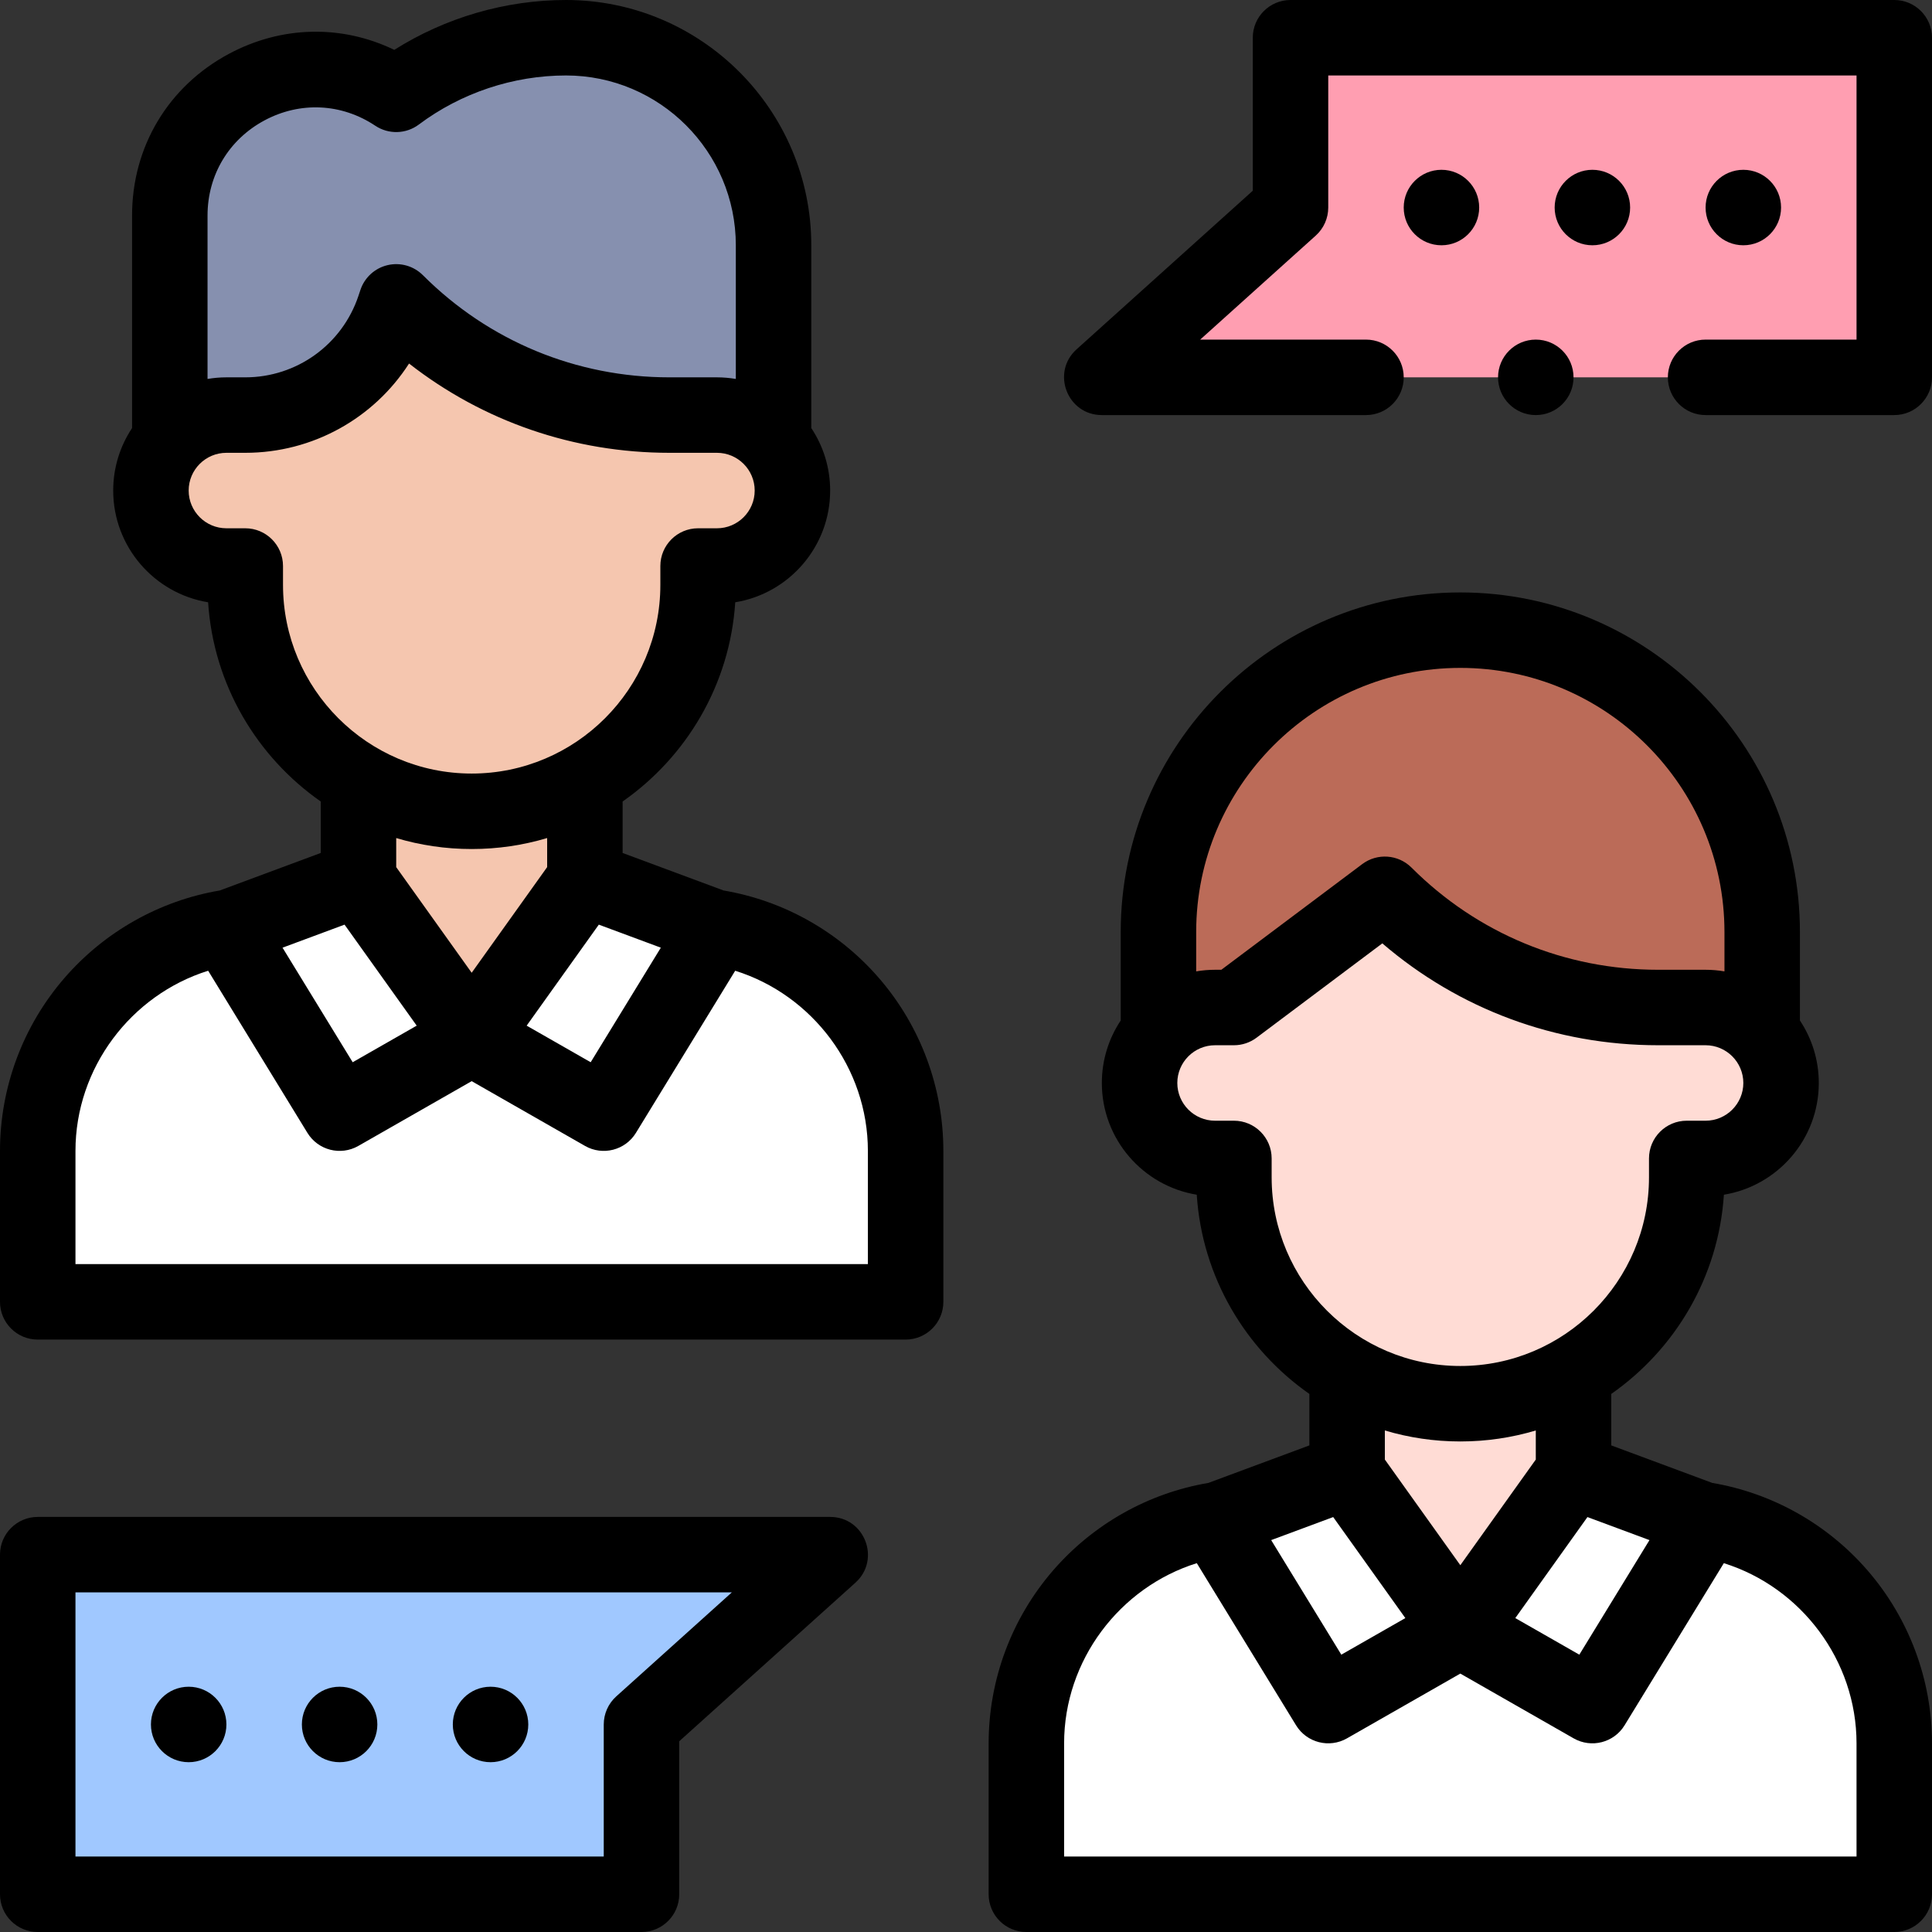
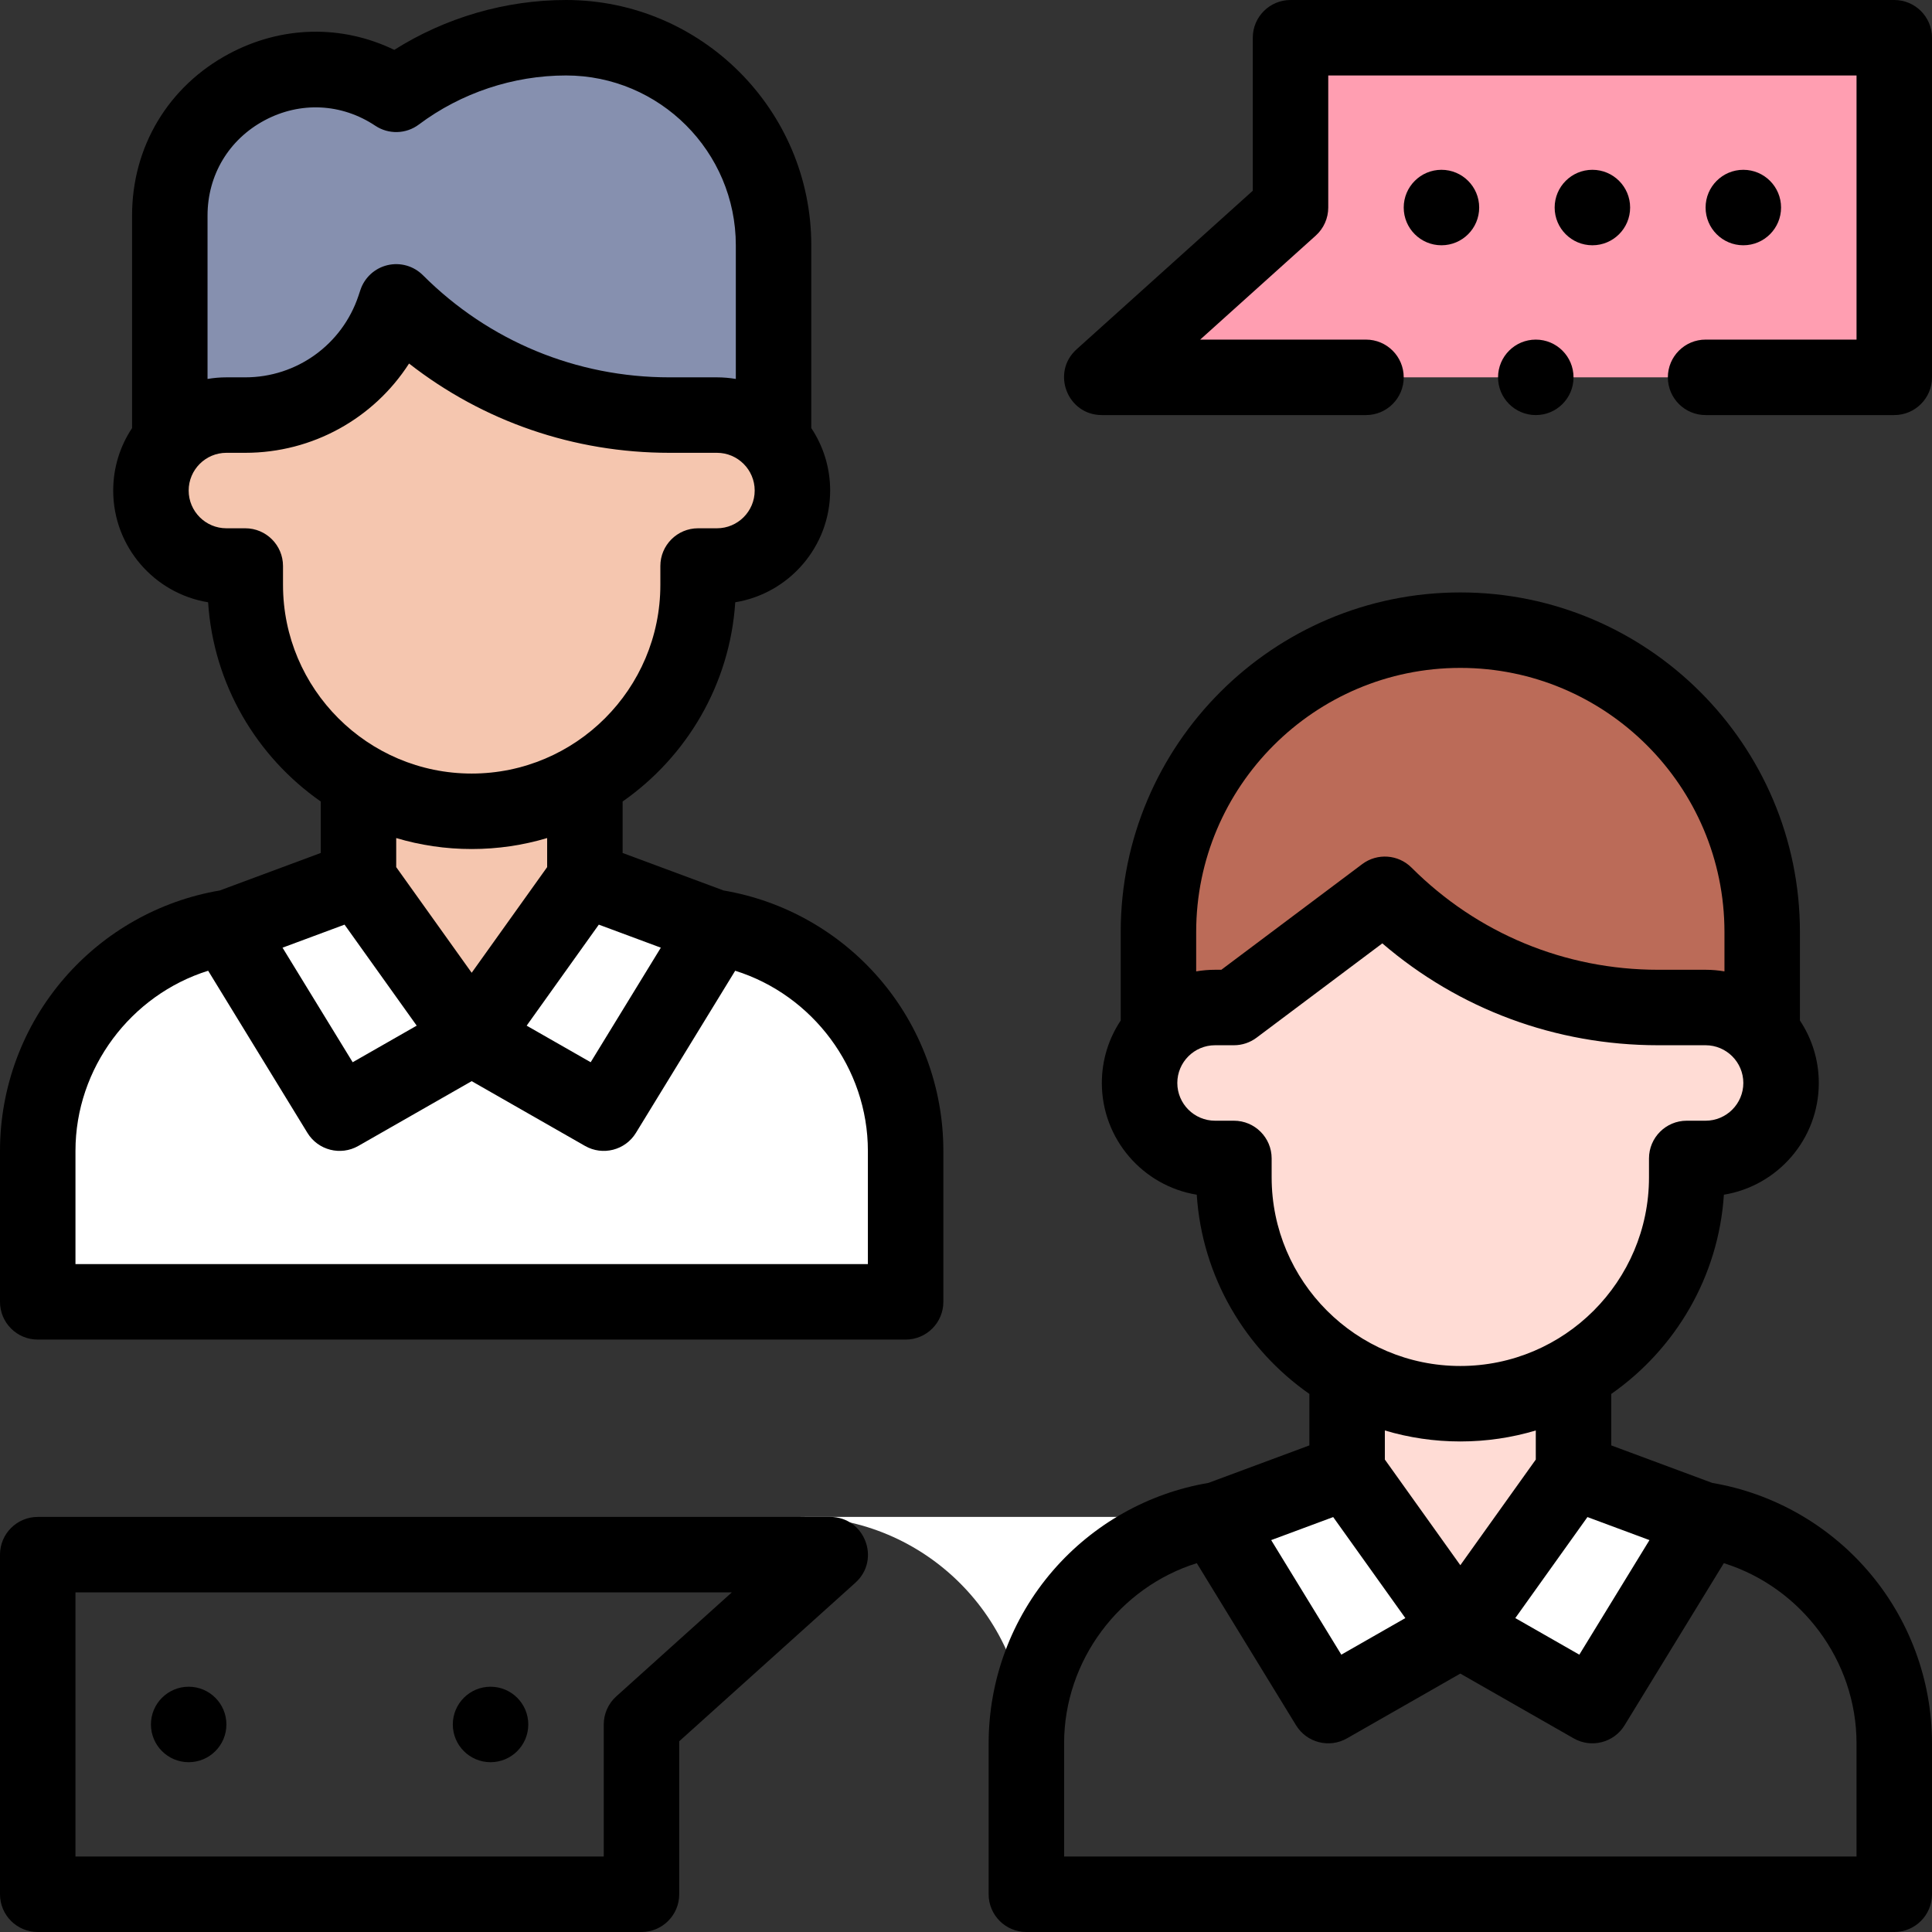
<svg xmlns="http://www.w3.org/2000/svg" id="Capa_1" viewBox="0 0 512 512">
  <rect x="0" y="0" width="512" height="512" fill="#333333" stroke="none" />
  <g>
    <g>
-       <path d="m10 412v90h160v-45l50-45z" fill="#a0c8ff" />
      <path d="m502 100v-90h-160v45l-50 45z" fill="#ff9eb1" />
-       <path d="m412.156 402h-50.312-29.844c-33.137 0-60 26.863-60 60v40h230v-40c0-33.137-26.863-60-60-60z" fill="#fff" />
+       <path d="m412.156 402h-50.312-29.844c-33.137 0-60 26.863-60 60v40v-40c0-33.137-26.863-60-60-60z" fill="#fff" />
      <path d="m417 390v-38h-60v38l30 42z" fill="#ffdcd5" />
      <path d="m422 452 30-49-35-13-30 42z" fill="#fff" />
      <path d="m352 452-30-49 35-13 30 42z" fill="#fff" />
      <path d="m467 282v-35c0-44.183-35.817-80-80-80-44.183 0-80 35.817-80 80v35z" fill="#bb6b58" />
      <path d="m452 267h-12.574c-27.165 0-53.218-10.791-72.426-30l-40 30h-5c-11.046 0-20 8.954-20 20s8.954 20 20 20h5v5c0 33.137 26.863 60 60 60 33.137 0 60-26.863 60-60v-5h5c11.046 0 20-8.954 20-20s-8.954-20-20-20z" fill="#ffdcd5" />
      <path d="m150.156 245h-50.312-29.844c-33.137 0-60 26.863-60 60v40h230v-40c0-33.137-26.863-60-60-60z" fill="#fff" />
      <g>
        <path d="m155 233v-38h-60v38l30 42z" fill="#f5c6af" />
        <g fill="#fff">
          <path d="m160 295 30-49-35-13-30 42z" />
          <path d="m90 295-30-49 35-13 30 42z" />
        </g>
      </g>
      <path d="m205 125v-60c0-30.376-24.624-55-55-55-16.228 0-32.018 5.263-45 15-25.647-17.098-60 1.287-60 32.111v67.889z" fill="#8690af" />
      <path d="m190 110h-12.574c-27.165 0-53.218-10.791-72.426-30l-.513 1.54c-5.666 16.996-21.571 28.46-39.487 28.46h-5c-11.046 0-20 8.954-20 20s8.954 20 20 20h5v5c0 33.137 26.863 60 60 60 33.137 0 60-26.863 60-60v-5h5c11.046 0 20-8.954 20-20s-8.954-20-20-20z" fill="#f5c6af" />
    </g>
    <g>
      <path d="m220 402h-210c-5.523 0-10 4.477-10 10v90c0 5.523 4.477 10 10 10h160c5.523 0 10-4.477 10-10v-40.546l46.69-42.021c6.812-6.131 2.475-17.433-6.69-17.433zm-56.69 47.567c-2.107 1.896-3.31 4.598-3.31 7.433v35h-140v-70h173.94z" />
      <circle cx="50" cy="457" r="10" />
-       <circle cx="90" cy="457" r="10" />
      <circle cx="130" cy="457" r="10" />
      <path d="m502 0h-160c-5.523 0-10 4.477-10 10v40.546l-46.69 42.021c-6.812 6.131-2.475 17.433 6.69 17.433h70c5.523 0 10-4.477 10-10s-4.477-10-10-10h-43.94l30.63-27.567c2.107-1.897 3.31-4.598 3.31-7.433v-35h140v70h-40c-5.523 0-10 4.477-10 10s4.477 10 10 10h50c5.523 0 10-4.477 10-10v-90c0-5.523-4.477-10-10-10z" />
      <circle cx="462" cy="55" r="10" />
      <circle cx="422" cy="55" r="10" />
      <circle cx="382" cy="55" r="10" />
      <circle cx="407" cy="100" r="10" />
      <path d="m453.763 392.987-26.763-9.94v-13.641c16.938-11.838 28.424-30.964 29.85-52.797 14.244-2.326 25.15-14.718 25.15-29.609 0-6.117-1.844-11.809-5-16.558v-23.442c0-49.626-40.374-90-90-90s-90 40.374-90 90v23.442c-3.156 4.749-5 10.441-5 16.558 0 14.891 10.906 27.283 25.15 29.608 1.425 21.833 12.911 40.959 29.85 52.797v13.641l-26.763 9.94c-15.948 2.704-30.54 10.924-41.187 23.227-10.994 12.706-17.05 28.966-17.05 45.787v40c0 5.523 4.478 10 10 10h230c5.522 0 10-4.477 10-10v-40c0-16.821-6.056-33.081-17.051-45.786-10.646-12.303-25.238-20.523-41.186-23.227zm-16.637 15.156-18.589 30.361-16.968-9.696 19.121-26.77zm-50.126 6.652-20-28v-7.705c6.339 1.893 13.053 2.91 20 2.91s13.661-1.017 20-2.91v7.705zm-70-167.795c0-38.598 31.402-70 70-70s70 31.402 70 70v10.425c-1.627-.274-3.296-.425-5-.425h-12.574c-24.688 0-47.897-9.614-65.354-27.071-3.519-3.518-9.09-3.915-13.071-.929l-37.333 28h-1.668c-1.704 0-3.373.15-5 .425zm20 65v-5c0-5.523-4.478-10-10-10h-5c-5.514 0-10-4.486-10-10s4.486-10 10-10h5c2.164 0 4.27-.702 6-2l33.329-24.997c20.353 17.47 45.992 26.997 73.097 26.997h12.574c5.514 0 10 4.486 10 10s-4.486 10-10 10h-5c-5.522 0-10 4.477-10 10v5c0 27.57-22.43 50-50 50s-50-22.43-50-50zm16.31 90.038 19.121 26.77-16.968 9.696-18.589-30.361zm138.69 89.962h-210v-30c0-21.972 14.688-41.341 35.166-47.745l26.305 42.966c2.822 4.61 8.797 6.143 13.49 3.461l30.039-17.164 30.039 17.165c4.693 2.682 10.667 1.149 13.49-3.461l26.305-42.966c20.478 6.403 35.166 25.772 35.166 47.744z" />
      <path d="m191.763 235.987-26.763-9.94v-13.641c16.938-11.838 28.424-30.964 29.85-52.797 14.244-2.326 25.15-14.718 25.15-29.609 0-6.117-1.844-11.809-5-16.558v-48.442c0-35.841-29.159-65-65-65-16.045 0-31.968 4.656-45.509 13.215-13.898-6.721-29.84-6.433-43.827 1.053-16.07 8.601-25.664 24.616-25.664 42.843v56.331c-3.156 4.749-5 10.441-5 16.558 0 14.891 10.906 27.283 25.15 29.608 1.425 21.833 12.911 40.959 29.85 52.797v13.641l-26.763 9.94c-15.948 2.704-30.54 10.924-41.187 23.227-10.994 12.706-17.05 28.966-17.05 45.787v40c0 5.523 4.478 10 10 10h230c5.522 0 10-4.477 10-10v-40c0-16.821-6.056-33.081-17.051-45.786-10.646-12.303-25.238-20.523-41.186-23.227zm-16.637 15.156-18.589 30.361-16.968-9.696 19.121-26.77zm-50.126 6.652-20-28v-7.705c6.339 1.893 13.053 2.91 20 2.91s13.661-1.017 20-2.91v7.705zm-70-200.684c0-10.725 5.646-20.148 15.101-25.209 9.457-5.06 20.429-4.53 29.353 1.418 3.527 2.353 8.156 2.224 11.547-.32 11.178-8.383 25.028-13 39-13 24.813 0 45 20.187 45 45v35.425c-1.627-.274-3.296-.425-5-.425h-12.574c-24.688 0-47.897-9.614-65.354-27.071-2.451-2.45-5.999-3.458-9.367-2.662-3.373.796-6.094 3.281-7.19 6.568l-.515 1.542c-4.313 12.934-16.368 21.623-30.001 21.623h-5c-1.704 0-3.373.15-5 .425zm20 97.889v-5c0-5.523-4.478-10-10-10h-5c-5.514 0-10-4.486-10-10s4.486-10 10-10h5c17.862 0 34.065-9.137 43.404-23.659 19.65 15.342 43.698 23.659 69.022 23.659h12.574c5.514 0 10 4.486 10 10s-4.486 10-10 10h-5c-5.522 0-10 4.477-10 10v5c0 27.57-22.43 50-50 50s-50-22.43-50-50zm16.31 90.038 19.121 26.77-16.968 9.696-18.589-30.361zm138.69 89.962h-210v-30c0-21.972 14.688-41.341 35.166-47.745l26.305 42.966c2.822 4.61 8.797 6.143 13.49 3.461l30.039-17.164 30.039 17.165c4.693 2.682 10.667 1.149 13.49-3.461l26.305-42.966c20.478 6.403 35.166 25.772 35.166 47.744z" />
    </g>
  </g>
  <g />
  <g />
  <g />
  <g />
  <g />
  <g />
  <g />
  <g />
  <g />
  <g />
  <g />
  <g />
  <g />
  <g />
  <g />
</svg>